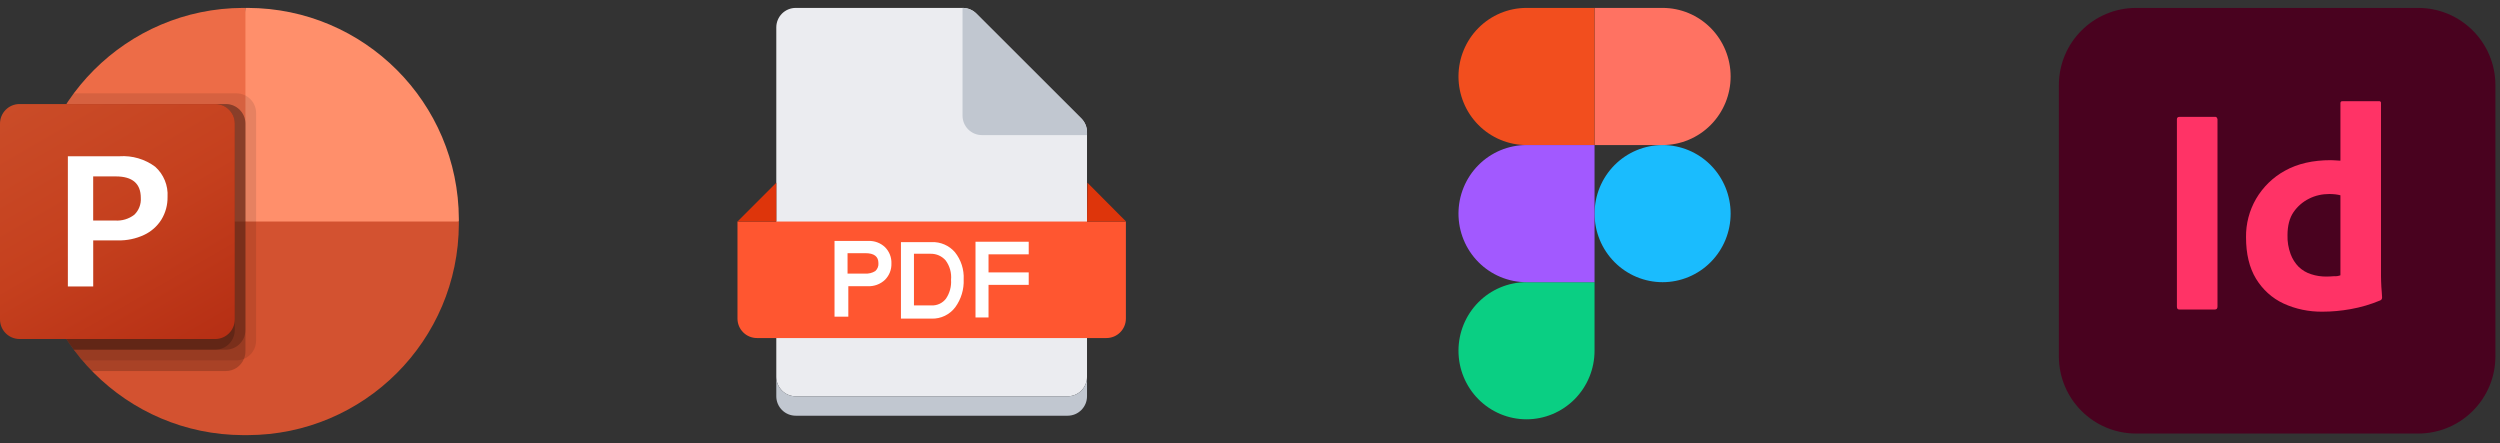
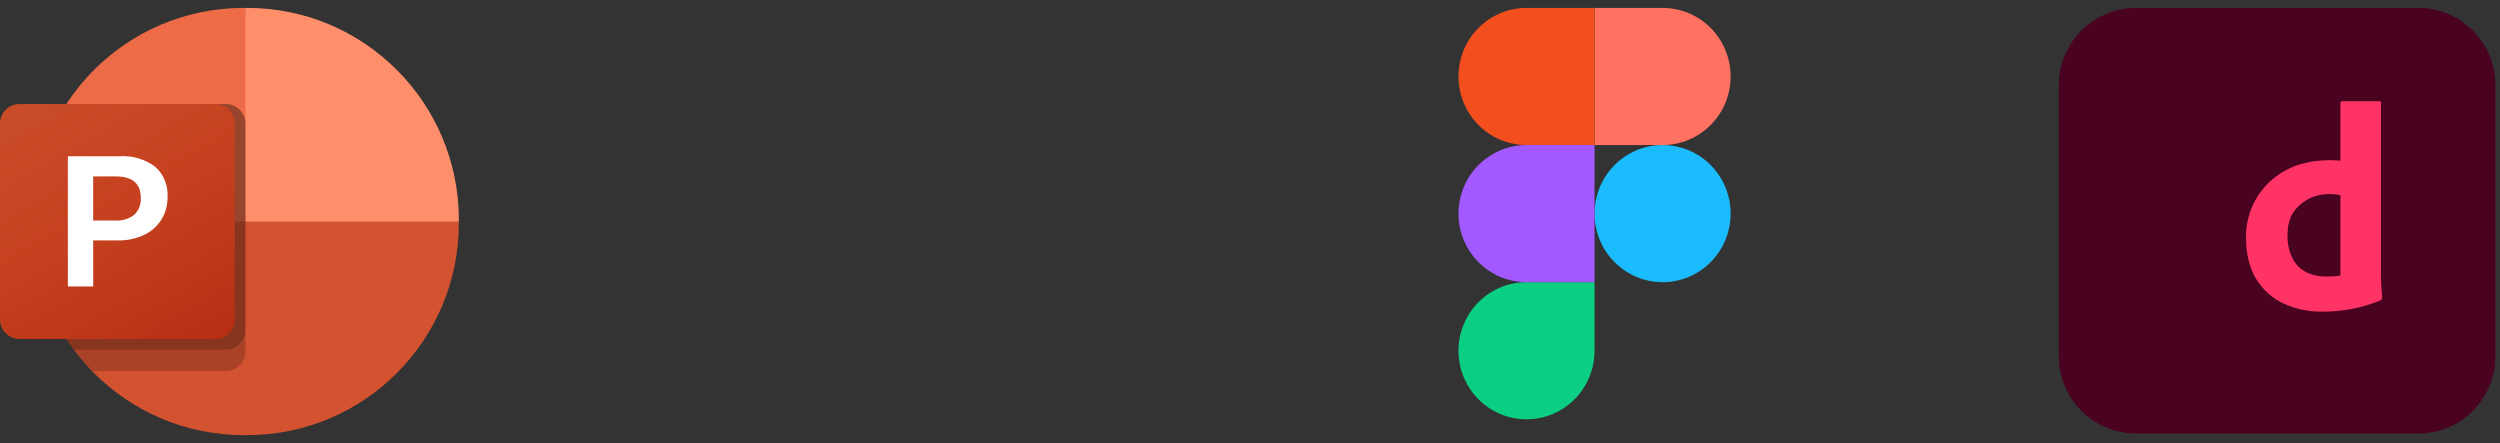
<svg xmlns="http://www.w3.org/2000/svg" width="158" height="28" viewBox="0 0 158 28" fill="none">
  <rect x="0" y="0" width="158" height="28" fill="#333333" stroke="none" />
  <g clip-path="url(#clip0_5129_1052)">
    <path d="M17.535 15.35L15.512 0.5H15.361C8.004 0.521 2.045 6.485 2.023 13.849V14L17.535 15.35Z" fill="#ED6C47" />
    <path d="M15.663 0.5H15.512V14L22.256 16.7L29 14V13.849C28.979 6.485 23.02 0.521 15.663 0.5Z" fill="#FF8F6B" />
    <path d="M29 14V14.149C28.979 21.514 23.019 27.479 15.66 27.5H15.363C8.005 27.479 2.045 21.514 2.023 14.149V14H29Z" fill="#D35230" />
-     <path opacity="0.1" d="M16.186 7.135V21.539C16.183 22.04 15.88 22.489 15.417 22.68C15.27 22.742 15.112 22.774 14.952 22.774H5.207C5.018 22.558 4.836 22.329 4.667 22.099C2.949 19.805 2.021 17.015 2.023 14.148V13.851C2.02 11.265 2.775 8.735 4.195 6.574C4.343 6.345 4.499 6.115 4.667 5.899H14.952C15.632 5.905 16.181 6.455 16.186 7.135Z" fill="black" />
    <path opacity="0.2" d="M15.512 7.81V22.215C15.512 22.375 15.48 22.533 15.417 22.681C15.227 23.143 14.778 23.447 14.278 23.45H5.82C5.607 23.233 5.402 23.008 5.207 22.775C5.018 22.559 4.836 22.33 4.667 22.1C2.949 19.806 2.021 17.016 2.023 14.149V13.852C2.02 11.266 2.775 8.735 4.195 6.575H14.278C14.957 6.58 15.507 7.13 15.512 7.81Z" fill="black" />
    <path opacity="0.2" d="M15.512 7.81V20.865C15.507 21.545 14.957 22.095 14.278 22.1H4.667C2.949 19.806 2.021 17.016 2.023 14.149V13.852C2.02 11.266 2.775 8.735 4.195 6.575H14.278C14.957 6.58 15.507 7.13 15.512 7.81Z" fill="black" />
-     <path opacity="0.2" d="M14.837 7.81V20.865C14.832 21.545 14.283 22.095 13.603 22.1H4.667C2.949 19.806 2.021 17.016 2.023 14.149V13.852C2.02 11.266 2.775 8.735 4.195 6.575H13.603C14.283 6.58 14.832 7.13 14.837 7.81Z" fill="black" />
    <path d="M1.236 6.575H13.601C14.284 6.575 14.837 7.129 14.837 7.812V20.188C14.837 20.871 14.284 21.425 13.601 21.425H1.236C0.553 21.425 0 20.871 0 20.188V7.812C0 7.129 0.553 6.575 1.236 6.575Z" fill="url(#paint0_linear_5129_1052)" />
    <path d="M7.554 9.875C8.359 9.821 9.157 10.055 9.805 10.535C10.346 11.018 10.635 11.723 10.589 12.447C10.598 12.951 10.464 13.446 10.202 13.876C9.938 14.299 9.557 14.636 9.105 14.847C8.589 15.087 8.024 15.206 7.455 15.194H5.891V18.103H4.289V9.875H7.554ZM5.889 13.937H7.268C7.705 13.969 8.139 13.84 8.487 13.573C8.775 13.297 8.925 12.907 8.899 12.509C8.899 11.602 8.372 11.149 7.319 11.149H5.889V13.937H5.889Z" fill="white" />
  </g>
  <g clip-path="url(#clip1_5129_1052)">
    <path d="M68.699 23.819C68.699 23.98 68.668 24.14 68.606 24.288C68.544 24.437 68.454 24.573 68.34 24.687C68.226 24.801 68.091 24.891 67.942 24.953C67.793 25.014 67.633 25.046 67.472 25.046H50.29C50.129 25.046 49.969 25.014 49.82 24.953C49.671 24.891 49.536 24.801 49.422 24.687C49.308 24.573 49.218 24.437 49.156 24.288C49.094 24.14 49.062 23.98 49.062 23.819V1.727C49.062 1.566 49.094 1.407 49.156 1.258C49.218 1.109 49.308 0.973 49.422 0.859C49.536 0.746 49.671 0.655 49.82 0.593C49.969 0.532 50.129 0.5 50.29 0.5H60.832C60.994 0.499 61.154 0.53 61.303 0.591C61.453 0.652 61.589 0.742 61.704 0.856L68.344 7.496C68.457 7.61 68.547 7.746 68.608 7.896C68.669 8.045 68.7 8.206 68.699 8.367V23.819Z" fill="#EBECF0" />
    <path d="M68.699 23.818V25.046C68.699 25.207 68.668 25.366 68.606 25.515C68.544 25.664 68.454 25.799 68.34 25.913C68.226 26.027 68.091 26.118 67.942 26.18C67.793 26.241 67.633 26.273 67.472 26.273H50.29C49.964 26.273 49.652 26.144 49.422 25.913C49.192 25.683 49.062 25.371 49.062 25.046V23.818C49.062 23.98 49.094 24.139 49.156 24.288C49.218 24.437 49.308 24.572 49.422 24.686C49.536 24.8 49.671 24.891 49.82 24.952C49.969 25.014 50.129 25.046 50.29 25.046H67.472C67.633 25.046 67.793 25.014 67.942 24.952C68.091 24.891 68.226 24.8 68.34 24.686C68.454 24.572 68.544 24.437 68.606 24.288C68.668 24.139 68.699 23.98 68.699 23.818Z" fill="#C1C7D0" />
    <path d="M46.609 14H71.156V20.137C71.156 20.298 71.124 20.457 71.062 20.606C71 20.755 70.91 20.89 70.796 21.004C70.682 21.118 70.547 21.209 70.398 21.27C70.249 21.332 70.089 21.364 69.928 21.364H47.837C47.675 21.364 47.516 21.332 47.367 21.27C47.218 21.209 47.083 21.118 46.969 21.004C46.855 20.89 46.764 20.755 46.703 20.606C46.641 20.457 46.609 20.298 46.609 20.137V14Z" fill="#FF5630" />
    <path d="M49.064 14.001V11.546L46.609 14.001H49.064ZM68.701 14.001L68.725 11.546L71.168 14.001H68.701Z" fill="#DE350B" />
-     <path d="M52.742 15.228H54.878C55.071 15.219 55.264 15.249 55.446 15.317C55.627 15.384 55.793 15.488 55.933 15.621C56.068 15.756 56.173 15.917 56.243 16.094C56.313 16.271 56.345 16.461 56.338 16.652C56.344 16.842 56.312 17.032 56.242 17.209C56.172 17.386 56.067 17.547 55.933 17.683C55.788 17.82 55.616 17.927 55.428 17.997C55.241 18.066 55.041 18.097 54.841 18.088H53.614V20.015H52.742V15.228ZM53.565 17.29H54.669C54.897 17.308 55.125 17.252 55.319 17.131C55.389 17.068 55.443 16.989 55.477 16.902C55.511 16.815 55.525 16.721 55.516 16.627C55.516 16.21 55.242 16.001 54.694 16.001H53.565V17.29ZM56.94 15.302H58.879C59.157 15.29 59.433 15.341 59.688 15.452C59.943 15.562 60.17 15.729 60.352 15.94C60.74 16.426 60.936 17.037 60.904 17.658C60.931 18.286 60.745 18.904 60.376 19.413C60.203 19.645 59.976 19.832 59.716 19.958C59.455 20.084 59.168 20.146 58.879 20.137H56.94V15.302ZM57.762 19.303H58.879C59.053 19.309 59.227 19.273 59.385 19.199C59.543 19.124 59.681 19.012 59.787 18.873C60.023 18.523 60.136 18.104 60.106 17.683C60.147 17.245 60.025 16.808 59.762 16.455C59.645 16.321 59.499 16.215 59.336 16.142C59.173 16.07 58.996 16.035 58.817 16.038H57.762V19.303ZM65.015 16.075H62.475V17.216H65.015V18.002H62.475V20.064H61.652V15.277H65.015V16.075Z" fill="white" />
    <path d="M68.699 8.367V8.539H62.059C61.734 8.539 61.422 8.41 61.191 8.179C60.961 7.949 60.832 7.637 60.832 7.312V0.5C60.994 0.499 61.154 0.53 61.303 0.591C61.453 0.652 61.589 0.742 61.703 0.856L68.355 7.496C68.581 7.729 68.704 8.043 68.699 8.367Z" fill="#C1C7D0" />
  </g>
  <g clip-path="url(#clip2_5129_1052)">
    <path d="M100.777 13.5C100.777 12.351 101.23 11.249 102.037 10.436C102.843 9.624 103.937 9.167 105.077 9.167C106.217 9.167 107.311 9.624 108.117 10.436C108.923 11.249 109.376 12.351 109.376 13.5C109.376 14.65 108.923 15.752 108.117 16.564C107.311 17.377 106.217 17.834 105.077 17.834C103.937 17.834 102.843 17.377 102.037 16.564C101.23 15.752 100.777 14.65 100.777 13.5Z" fill="#1ABCFE" />
    <path d="M92.176 22.166C92.176 21.017 92.629 19.915 93.435 19.102C94.241 18.29 95.335 17.833 96.475 17.833H100.775V22.166C100.775 23.316 100.322 24.418 99.516 25.23C98.709 26.043 97.616 26.5 96.475 26.5C95.335 26.5 94.241 26.043 93.435 25.23C92.629 24.418 92.176 23.316 92.176 22.166V22.166Z" fill="#0ACF83" />
    <path d="M100.777 0.5V9.167H105.077C106.217 9.167 107.311 8.71 108.117 7.897C108.923 7.085 109.376 5.983 109.376 4.833C109.376 3.684 108.923 2.582 108.117 1.769C107.311 0.957 106.217 0.5 105.077 0.5L100.777 0.5Z" fill="#FF7262" />
    <path d="M92.176 4.833C92.176 5.983 92.629 7.085 93.435 7.897C94.241 8.71 95.335 9.167 96.475 9.167H100.775V0.5H96.475C95.335 0.5 94.241 0.957 93.435 1.769C92.629 2.582 92.176 3.684 92.176 4.833V4.833Z" fill="#F24E1E" />
    <path d="M92.176 13.5C92.176 14.65 92.629 15.752 93.435 16.564C94.241 17.377 95.335 17.834 96.475 17.834H100.775V9.167H96.475C95.335 9.167 94.241 9.624 93.435 10.436C92.629 11.249 92.176 12.351 92.176 13.5V13.5Z" fill="#A259FF" />
  </g>
  <g clip-path="url(#clip3_5129_1052)">
    <path d="M135.006 0.5H152.824C155.526 0.5 157.71 2.684 157.71 5.386V22.514C157.71 25.216 155.526 27.4 152.824 27.4H135.006C132.304 27.4 130.12 25.216 130.12 22.514V5.386C130.12 2.684 132.304 0.5 135.006 0.5Z" fill="#49021F" />
-     <path d="M140.145 7.536V19.377C140.145 19.503 140.087 19.561 139.984 19.561H137.73C137.627 19.561 137.581 19.503 137.581 19.377V7.536C137.581 7.433 137.639 7.387 137.742 7.387H139.984C140.053 7.375 140.122 7.421 140.133 7.501C140.145 7.513 140.145 7.524 140.145 7.536Z" fill="#FF3366" />
    <path d="M146.788 19.698C145.938 19.709 145.087 19.537 144.317 19.181C143.593 18.847 142.995 18.295 142.581 17.617C142.156 16.916 141.949 16.042 141.949 14.996C141.937 14.145 142.156 13.306 142.581 12.57C143.018 11.823 143.65 11.203 144.409 10.789C145.213 10.34 146.179 10.122 147.317 10.122C147.375 10.122 147.455 10.122 147.559 10.133C147.662 10.145 147.777 10.145 147.915 10.156V6.524C147.915 6.443 147.949 6.397 148.03 6.397H150.364C150.421 6.386 150.467 6.432 150.479 6.478V6.501V17.445C150.479 17.652 150.49 17.882 150.502 18.134C150.525 18.376 150.536 18.606 150.548 18.801C150.548 18.882 150.513 18.951 150.433 18.985C149.835 19.238 149.203 19.422 148.559 19.537C147.984 19.64 147.386 19.698 146.788 19.698ZM147.915 17.399V12.341C147.812 12.318 147.708 12.295 147.605 12.283C147.478 12.272 147.352 12.26 147.225 12.26C146.777 12.26 146.329 12.352 145.926 12.559C145.535 12.755 145.202 13.042 144.949 13.41C144.696 13.778 144.57 14.272 144.57 14.87C144.558 15.272 144.627 15.674 144.765 16.054C144.88 16.364 145.053 16.64 145.282 16.87C145.501 17.077 145.765 17.238 146.064 17.33C146.375 17.433 146.696 17.479 147.018 17.479C147.191 17.479 147.352 17.468 147.501 17.456C147.651 17.468 147.789 17.445 147.915 17.399Z" fill="#FF3366" />
  </g>
  <defs>
    <linearGradient id="paint0_linear_5129_1052" x1="2.578" y1="5.608" x2="12.272" y2="22.385" gradientUnits="userSpaceOnUse">
      <stop stop-color="#CA4C28" />
      <stop offset="0.5" stop-color="#C5401E" />
      <stop offset="1" stop-color="#B62F14" />
    </linearGradient>
    <clipPath id="clip0_5129_1052">
      <rect width="29" height="27" fill="white" transform="translate(0 0.5)" />
    </clipPath>
    <clipPath id="clip1_5129_1052">
-       <rect width="25.773" height="25.773" fill="white" transform="translate(46 0.5)" />
-     </clipPath>
+       </clipPath>
    <clipPath id="clip2_5129_1052">
      <rect width="24.347" height="26" fill="white" transform="translate(88.773 0.5)" />
    </clipPath>
    <clipPath id="clip3_5129_1052">
      <rect width="27.59" height="26.9" fill="white" transform="translate(130.12 0.5)" />
    </clipPath>
  </defs>
</svg>